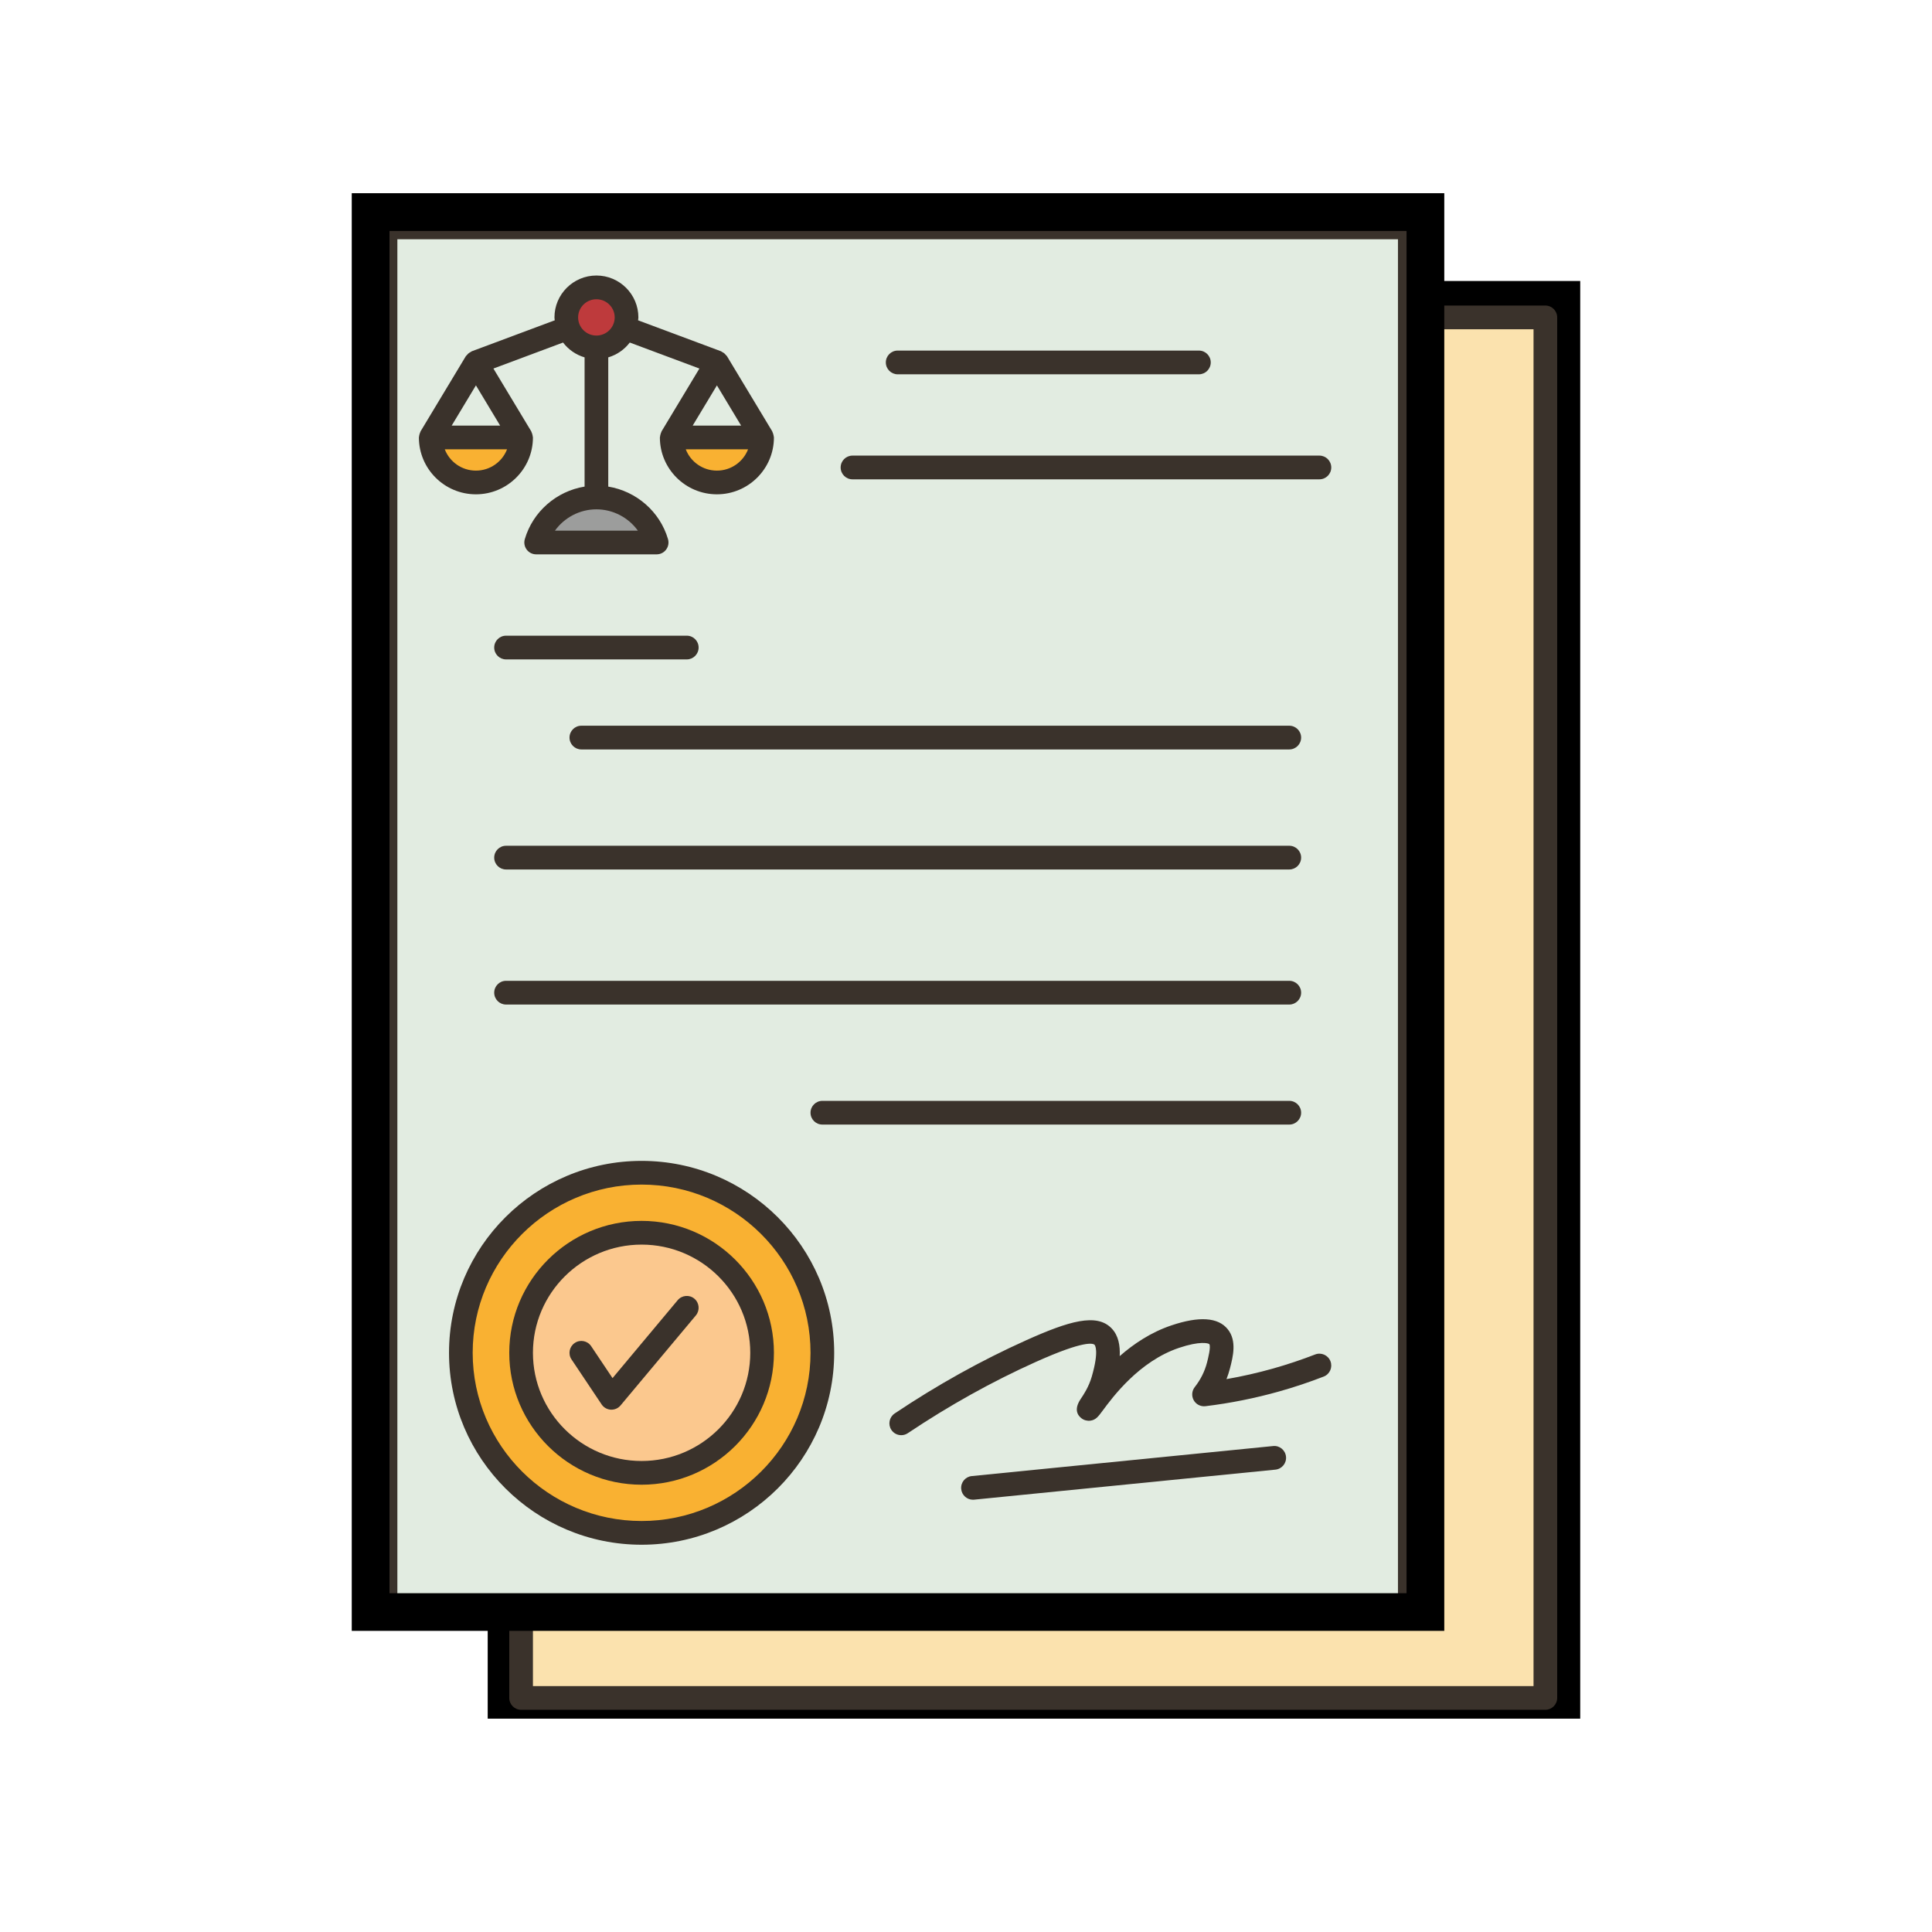
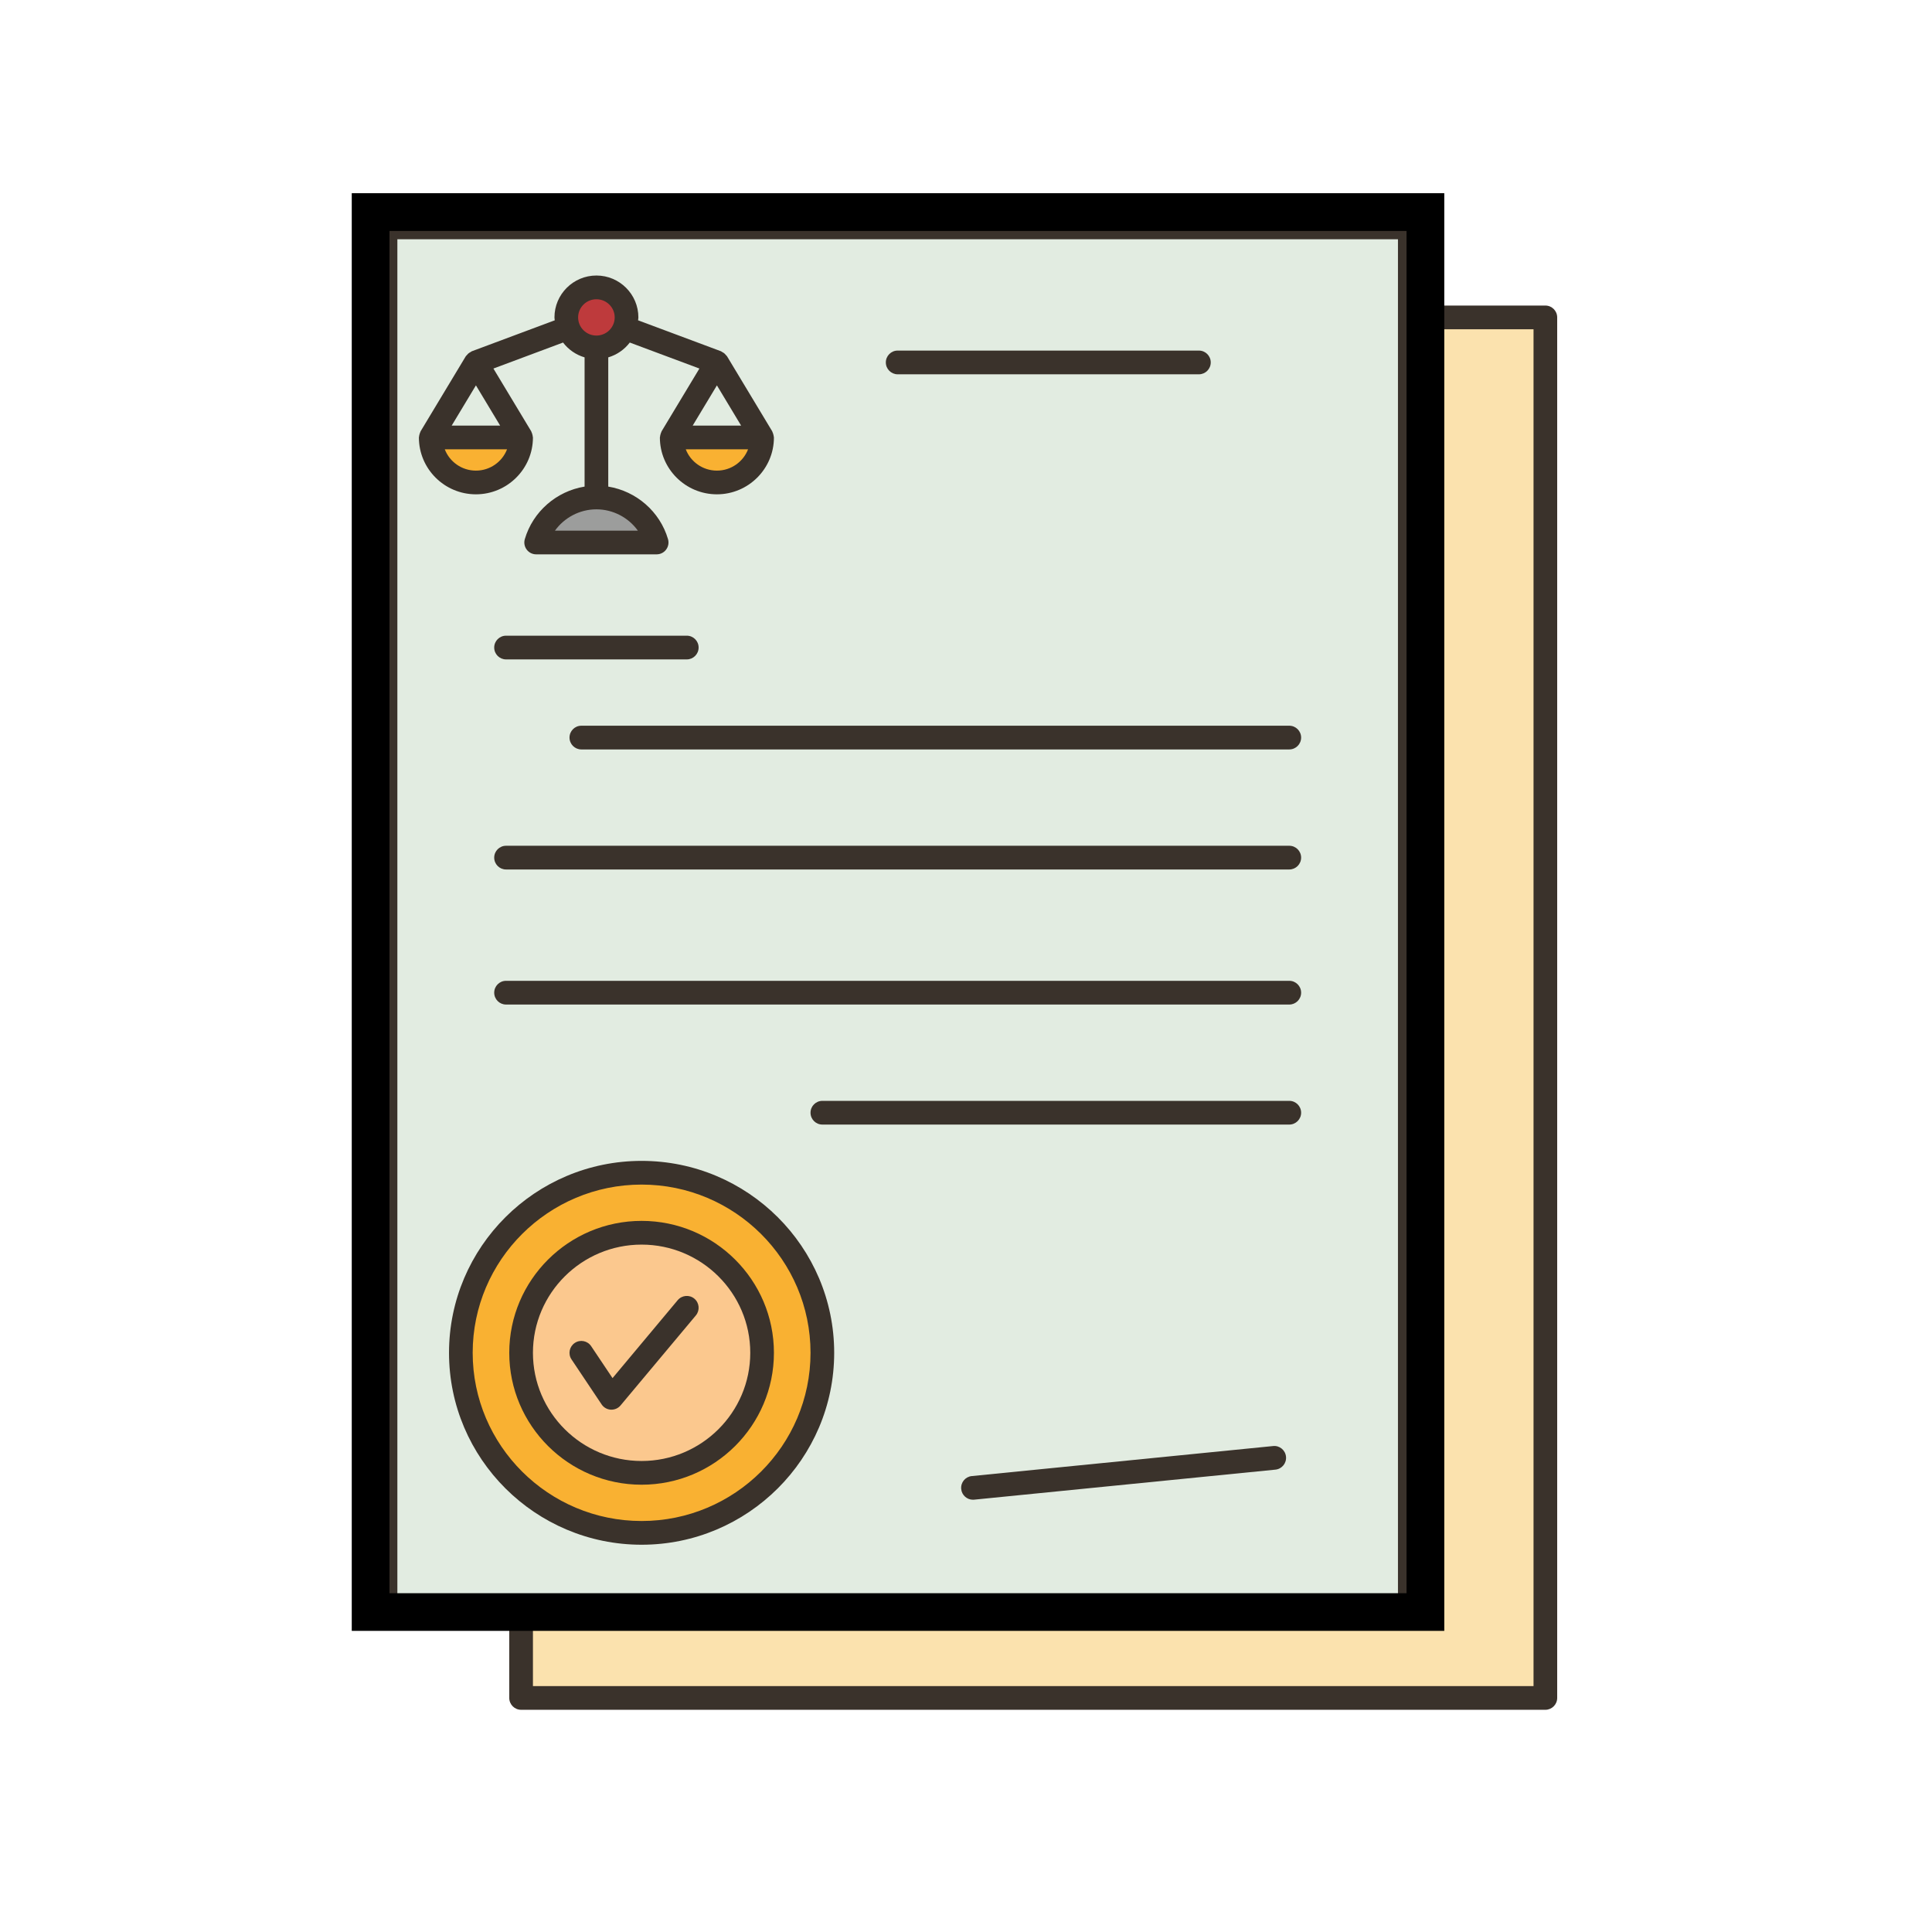
<svg xmlns="http://www.w3.org/2000/svg" width="512" zoomAndPan="magnify" viewBox="0 0 384 384" height="512" preserveAspectRatio="xMidYMid meet" version="1.0">
  <defs>
    <clipPath id="fe90fb7553">
-       <path clip-rule="nonzero" d="M 96.934 55.848 L 314.082 55.848 L 314.082 341.594 L 96.934 341.594 Z M 96.934 55.848" />
-     </clipPath>
+       </clipPath>
    <clipPath id="f80832d9a5">
      <path clip-rule="nonzero" d="M 74.141 42.836 L 309.641 42.836 L 309.641 339.836 L 74.141 339.836 Z M 74.141 42.836" />
    </clipPath>
    <clipPath id="bc2179f898">
      <path clip-rule="nonzero" d="M 69.914 38.402 L 287.062 38.402 L 287.062 324.148 L 69.914 324.148 Z M 69.914 38.402" />
    </clipPath>
  </defs>
-   <rect x="-38.4" width="460.8" fill="#ffffff" y="-38.4" height="460.8" fill-opacity="1" />
  <rect x="-38.4" width="460.8" fill="#ffffff" y="-38.4" height="460.8" fill-opacity="1" />
  <g clip-path="url(#fe90fb7553)">
    <path stroke-linecap="butt" transform="matrix(0.75, 0, 0, 0.75, 96.935, 55.847)" fill="none" stroke-linejoin="miter" stroke="#000000" stroke-width="20" stroke-opacity="1" stroke-miterlimit="4" d="M -0.002 0.001 L 289.529 0.001 L 289.529 381.012 L -0.002 381.012 Z M -0.002 0.001" />
  </g>
  <path fill="#fbe2ae" fill-opacity="1" fill-rule="nonzero" d="M 307.152 63.082 L 307.152 337.477 L 103.562 337.477 L 103.562 319.586 L 280.219 319.586 L 280.219 63.082 Z M 307.152 63.082" />
  <path fill="#e2ece1" fill-opacity="1" fill-rule="nonzero" d="M 280.219 63.082 L 280.219 319.586 L 76.629 319.586 L 76.629 45.191 L 280.219 45.191 Z M 280.219 63.082" />
  <path fill="#f9b132" fill-opacity="1" fill-rule="nonzero" d="M 127.531 292.738 C 140.75 292.738 151.477 282.062 151.477 268.887 C 151.477 255.707 140.75 245.031 127.531 245.031 C 114.289 245.031 103.562 255.707 103.562 268.887 C 103.562 282.062 114.289 292.738 127.531 292.738 Z M 127.531 233.082 C 147.359 233.082 163.449 249.109 163.449 268.887 C 163.449 288.637 147.359 304.668 127.531 304.668 C 107.676 304.668 91.59 288.637 91.59 268.887 C 91.59 249.109 107.676 233.082 127.531 233.082 Z M 127.531 233.082" />
  <path fill="#fbc88e" fill-opacity="1" fill-rule="nonzero" d="M 127.531 245.031 C 140.75 245.031 151.477 255.707 151.477 268.887 C 151.477 282.062 140.75 292.738 127.531 292.738 C 114.289 292.738 103.562 282.062 103.562 268.887 C 103.562 255.707 114.289 245.031 127.531 245.031 Z M 127.531 245.031" />
  <path fill="#9c9d9c" fill-opacity="1" fill-rule="nonzero" d="M 130.52 107.82 C 126.52 107.82 122.543 107.82 118.547 107.82 L 106.57 107.82 C 108.125 102.543 113.016 98.887 118.547 98.887 C 124.074 98.887 128.965 102.543 130.52 107.82 Z M 130.52 107.82" />
  <path fill="#f9b132" fill-opacity="1" fill-rule="nonzero" d="M 85.613 86.938 L 103.562 86.938 C 103.562 91.887 99.562 95.895 94.598 95.895 C 89.637 95.895 85.613 91.887 85.613 86.938 Z M 85.613 86.938" />
  <path fill="#f9b132" fill-opacity="1" fill-rule="nonzero" d="M 151.477 86.938 C 151.477 91.887 147.453 95.895 142.492 95.895 C 137.527 95.895 133.504 91.887 133.504 86.938 Z M 151.477 86.938" />
  <path fill="#be3a3c" fill-opacity="1" fill-rule="nonzero" d="M 124.145 65.18 C 123.297 67.445 121.109 69.047 118.547 69.047 C 115.98 69.047 113.77 67.445 112.922 65.18 C 112.688 64.52 112.547 63.812 112.547 63.082 C 112.547 59.781 115.227 57.121 118.547 57.121 C 121.84 57.121 124.52 59.781 124.52 63.082 C 124.52 63.812 124.379 64.52 124.145 65.18 Z M 124.145 65.18" />
  <g clip-path="url(#f80832d9a5)">
    <path fill="#3a322b" fill-opacity="1" fill-rule="nonzero" d="M 307.152 60.73 L 282.559 60.73 L 282.559 45.191 C 282.559 43.891 281.504 42.836 280.207 42.836 L 76.629 42.836 C 75.328 42.836 74.273 43.891 74.273 45.191 L 74.273 319.582 C 74.273 320.883 75.328 321.941 76.629 321.941 L 101.219 321.941 L 101.219 337.477 C 101.219 338.777 102.273 339.836 103.574 339.836 L 307.152 339.836 C 308.449 339.836 309.504 338.777 309.504 337.477 L 309.504 63.086 C 309.504 61.785 308.449 60.73 307.152 60.73 Z M 78.98 47.551 L 277.855 47.551 L 277.855 317.227 L 78.98 317.227 Z M 304.801 335.121 L 105.926 335.121 L 105.926 321.941 L 280.207 321.941 C 281.508 321.941 282.562 320.883 282.562 319.582 L 282.562 65.445 L 304.801 65.445 Z M 304.801 335.121" />
  </g>
  <path fill="#3a322b" fill-opacity="1" fill-rule="nonzero" d="M 105.926 86.945 C 105.926 86.891 105.898 86.844 105.891 86.785 C 105.883 86.629 105.844 86.48 105.801 86.328 C 105.758 86.172 105.715 86.023 105.641 85.883 C 105.613 85.832 105.613 85.777 105.586 85.727 L 98.07 73.25 L 111.91 68.082 C 112.977 69.48 114.461 70.52 116.191 71.031 L 116.191 96.715 C 110.633 97.617 105.922 101.656 104.309 107.16 C 104.102 107.871 104.238 108.641 104.684 109.234 C 105.125 109.828 105.824 110.18 106.566 110.18 L 130.516 110.18 C 131.258 110.18 131.957 109.832 132.398 109.234 C 132.844 108.641 132.98 107.871 132.773 107.16 C 131.16 101.656 126.449 97.617 120.895 96.715 L 120.895 71.031 C 122.621 70.52 124.109 69.48 125.172 68.082 L 139.012 73.25 L 131.496 85.727 C 131.469 85.777 131.465 85.832 131.441 85.883 C 131.371 86.023 131.328 86.172 131.281 86.328 C 131.242 86.48 131.199 86.629 131.191 86.785 C 131.188 86.844 131.156 86.891 131.156 86.945 C 131.156 93.18 136.242 98.25 142.492 98.25 C 148.738 98.25 153.824 93.18 153.824 86.945 C 153.824 86.891 153.797 86.844 153.793 86.785 C 153.781 86.629 153.742 86.48 153.699 86.328 C 153.656 86.172 153.613 86.023 153.539 85.883 C 153.516 85.832 153.516 85.777 153.484 85.727 L 144.504 70.816 C 144.449 70.727 144.363 70.672 144.301 70.59 C 144.215 70.48 144.129 70.379 144.023 70.285 C 143.867 70.148 143.699 70.047 143.52 69.957 C 143.445 69.918 143.391 69.852 143.312 69.82 L 126.824 63.664 C 126.836 63.469 126.883 63.285 126.883 63.086 C 126.883 58.496 123.141 54.762 118.543 54.762 C 113.945 54.762 110.203 58.496 110.203 63.086 C 110.203 63.285 110.25 63.469 110.262 63.664 L 93.77 69.82 C 93.691 69.852 93.641 69.918 93.57 69.953 C 93.387 70.047 93.215 70.148 93.059 70.285 C 92.953 70.379 92.871 70.48 92.781 70.59 C 92.719 70.672 92.629 70.727 92.574 70.816 L 83.594 85.73 C 83.566 85.781 83.562 85.836 83.539 85.883 C 83.469 86.023 83.426 86.172 83.379 86.328 C 83.34 86.484 83.297 86.633 83.289 86.789 C 83.285 86.844 83.258 86.891 83.258 86.945 C 83.258 93.18 88.34 98.25 94.59 98.25 C 100.84 98.25 105.926 93.18 105.926 86.945 Z M 142.492 76.598 L 147.305 84.594 L 137.676 84.594 Z M 142.492 93.539 C 139.672 93.539 137.254 91.777 136.301 89.305 L 148.684 89.305 C 147.727 91.777 145.312 93.539 142.492 93.539 Z M 126.781 105.469 L 110.301 105.469 C 112.168 102.875 115.223 101.234 118.539 101.234 C 121.855 101.234 124.914 102.875 126.781 105.469 Z M 118.539 59.48 C 120.543 59.48 122.176 61.098 122.176 63.086 C 122.176 65.078 120.543 66.695 118.539 66.695 C 116.535 66.695 114.906 65.078 114.906 63.086 C 114.906 61.098 116.535 59.48 118.539 59.48 Z M 99.406 84.59 L 89.777 84.59 L 94.594 76.594 Z M 88.402 89.305 L 100.781 89.305 C 99.824 91.777 97.41 93.539 94.59 93.539 C 91.77 93.539 89.355 91.777 88.402 89.305 Z M 88.402 89.305" />
  <path fill="#3a322b" fill-opacity="1" fill-rule="nonzero" d="M 178.418 74.395 L 238.293 74.395 C 239.59 74.395 240.645 73.336 240.645 72.035 C 240.645 70.734 239.59 69.68 238.293 69.68 L 178.418 69.68 C 177.121 69.68 176.066 70.734 176.066 72.035 C 176.066 73.336 177.121 74.395 178.418 74.395 Z M 178.418 74.395" />
-   <path fill="#3a322b" fill-opacity="1" fill-rule="nonzero" d="M 169.438 95.27 L 262.246 95.27 C 263.543 95.27 264.598 94.215 264.598 92.914 C 264.598 91.613 263.543 90.555 262.246 90.555 L 169.438 90.555 C 168.137 90.555 167.086 91.613 167.086 92.914 C 167.086 94.215 168.137 95.27 169.438 95.27 Z M 169.438 95.27" />
  <path fill="#3a322b" fill-opacity="1" fill-rule="nonzero" d="M 136.504 126.348 L 100.578 126.348 C 99.281 126.348 98.227 127.402 98.227 128.703 C 98.227 130.004 99.281 131.062 100.578 131.062 L 136.504 131.062 C 137.805 131.062 138.855 130.004 138.855 128.703 C 138.855 127.402 137.805 126.348 136.504 126.348 Z M 136.504 126.348" />
  <path fill="#3a322b" fill-opacity="1" fill-rule="nonzero" d="M 113.195 146.598 C 113.195 147.898 114.246 148.957 115.547 148.957 L 256.254 148.957 C 257.555 148.957 258.609 147.898 258.609 146.598 C 258.609 145.297 257.555 144.242 256.254 144.242 L 115.547 144.242 C 114.246 144.242 113.195 145.297 113.195 146.598 Z M 113.195 146.598" />
  <path fill="#3a322b" fill-opacity="1" fill-rule="nonzero" d="M 100.578 172.816 L 256.258 172.816 C 257.555 172.816 258.609 171.758 258.609 170.457 C 258.609 169.156 257.555 168.102 256.258 168.102 L 100.578 168.102 C 99.281 168.102 98.227 169.156 98.227 170.457 C 98.227 171.758 99.277 172.816 100.578 172.816 Z M 100.578 172.816" />
  <path fill="#3a322b" fill-opacity="1" fill-rule="nonzero" d="M 100.578 199.66 L 256.258 199.66 C 257.555 199.66 258.609 198.602 258.609 197.301 C 258.609 196 257.555 194.945 256.258 194.945 L 100.578 194.945 C 99.281 194.945 98.227 196 98.227 197.301 C 98.227 198.602 99.277 199.66 100.578 199.66 Z M 100.578 199.66" />
  <path fill="#3a322b" fill-opacity="1" fill-rule="nonzero" d="M 163.449 223.516 L 256.258 223.516 C 257.555 223.516 258.609 222.461 258.609 221.16 C 258.609 219.859 257.555 218.805 256.258 218.805 L 163.449 218.805 C 162.148 218.805 161.098 219.859 161.098 221.16 C 161.098 222.461 162.148 223.516 163.449 223.516 Z M 163.449 223.516" />
-   <path fill="#3a322b" fill-opacity="1" fill-rule="nonzero" d="M 165.801 268.879 C 165.801 247.844 148.629 230.734 127.523 230.734 C 106.414 230.734 89.246 247.844 89.246 268.879 C 89.246 289.914 106.418 307.027 127.523 307.027 C 148.629 307.027 165.801 289.914 165.801 268.879 Z M 93.949 268.879 C 93.949 250.445 109.012 235.445 127.523 235.445 C 146.035 235.445 161.098 250.445 161.098 268.879 C 161.098 287.316 146.035 302.312 127.523 302.312 C 109.012 302.312 93.949 287.316 93.949 268.879 Z M 93.949 268.879" />
+   <path fill="#3a322b" fill-opacity="1" fill-rule="nonzero" d="M 165.801 268.879 C 165.801 247.844 148.629 230.734 127.523 230.734 C 106.414 230.734 89.246 247.844 89.246 268.879 C 89.246 289.914 106.418 307.027 127.523 307.027 C 148.629 307.027 165.801 289.914 165.801 268.879 Z M 93.949 268.879 C 93.949 250.445 109.012 235.445 127.523 235.445 C 146.035 235.445 161.098 250.445 161.098 268.879 C 161.098 287.316 146.035 302.312 127.523 302.312 C 109.012 302.312 93.949 287.316 93.949 268.879 M 93.949 268.879" />
  <path fill="#3a322b" fill-opacity="1" fill-rule="nonzero" d="M 153.824 268.879 C 153.824 254.426 142.027 242.66 127.523 242.66 C 113.016 242.66 101.219 254.426 101.219 268.879 C 101.219 283.336 113.016 295.098 127.523 295.098 C 142.027 295.098 153.824 283.336 153.824 268.879 Z M 105.926 268.879 C 105.926 257.023 115.613 247.375 127.523 247.375 C 139.434 247.375 149.121 257.023 149.121 268.879 C 149.121 280.738 139.434 290.383 127.523 290.383 C 115.613 290.383 105.926 280.738 105.926 268.879 Z M 105.926 268.879" />
  <path fill="#3a322b" fill-opacity="1" fill-rule="nonzero" d="M 138.016 258.125 C 137.02 257.289 135.535 257.422 134.699 258.418 L 121.746 273.91 L 117.5 267.566 C 116.777 266.484 115.316 266.191 114.234 266.926 C 113.16 267.648 112.867 269.113 113.594 270.195 L 119.582 279.145 C 119.992 279.758 120.668 280.145 121.406 280.184 C 121.449 280.184 121.492 280.184 121.531 280.184 C 122.227 280.184 122.887 279.879 123.336 279.344 L 138.309 261.449 C 139.141 260.449 139.012 258.961 138.016 258.125 Z M 138.016 258.125" />
-   <path fill="#3a322b" fill-opacity="1" fill-rule="nonzero" d="M 261.395 269.211 C 258.668 270.27 255.848 271.211 253.012 272.012 C 249.98 272.863 246.887 273.57 243.773 274.109 C 244.043 273.422 244.273 272.719 244.461 271.996 C 245.062 269.664 245.883 266.473 244.004 264.172 C 242.094 261.824 238.336 261.574 232.832 263.43 C 228.734 264.809 225.301 267.125 222.551 269.539 C 222.66 267.457 222.305 265.445 220.949 264.031 C 217.992 260.938 212.48 262.559 203.961 266.387 C 195.062 270.383 186.266 275.277 177.82 280.941 C 176.742 281.664 176.449 283.129 177.172 284.207 C 177.625 284.891 178.371 285.254 179.129 285.254 C 179.578 285.254 180.035 285.125 180.438 284.855 C 188.668 279.344 197.23 274.574 205.887 270.688 C 215.566 266.34 217.262 266.996 217.559 267.297 C 217.598 267.34 218.516 268.379 216.996 273.621 C 216.398 275.676 215.359 277.223 214.801 278.051 C 213.438 280.078 214.129 281.262 214.953 281.898 C 215.449 282.281 216.098 282.453 216.73 282.367 C 217.805 282.215 218.27 281.586 219.191 280.34 C 221.168 277.668 226.418 270.566 234.336 267.898 C 238.504 266.492 240.172 266.965 240.359 267.156 C 240.715 267.66 240.105 270.039 239.902 270.82 C 239.449 272.578 238.629 274.219 237.469 275.691 C 236.879 276.441 236.797 277.473 237.262 278.309 C 237.727 279.141 238.648 279.605 239.598 279.492 C 244.551 278.891 249.488 277.902 254.285 276.547 C 257.266 275.711 260.227 274.715 263.094 273.605 C 264.309 273.133 264.91 271.77 264.438 270.555 C 263.969 269.344 262.605 268.742 261.395 269.211 Z M 261.395 269.211" />
  <path fill="#3a322b" fill-opacity="1" fill-rule="nonzero" d="M 253.031 287.414 L 193.152 293.379 C 191.859 293.508 190.914 294.66 191.047 295.957 C 191.164 297.172 192.188 298.082 193.383 298.082 C 193.461 298.082 193.539 298.078 193.617 298.07 L 253.496 292.102 C 254.789 291.973 255.734 290.82 255.605 289.523 C 255.473 288.227 254.328 287.27 253.031 287.414 Z M 253.031 287.414" />
  <g clip-path="url(#bc2179f898)">
    <path stroke-linecap="butt" transform="matrix(0.75, 0, 0, 0.75, 69.914, 38.401)" fill="none" stroke-linejoin="miter" stroke="#000000" stroke-width="20" stroke-opacity="1" stroke-miterlimit="4" d="M -0 0.002 L 289.531 0.002 L 289.531 381.012 L -0 381.012 Z M -0 0.002" />
  </g>
</svg>